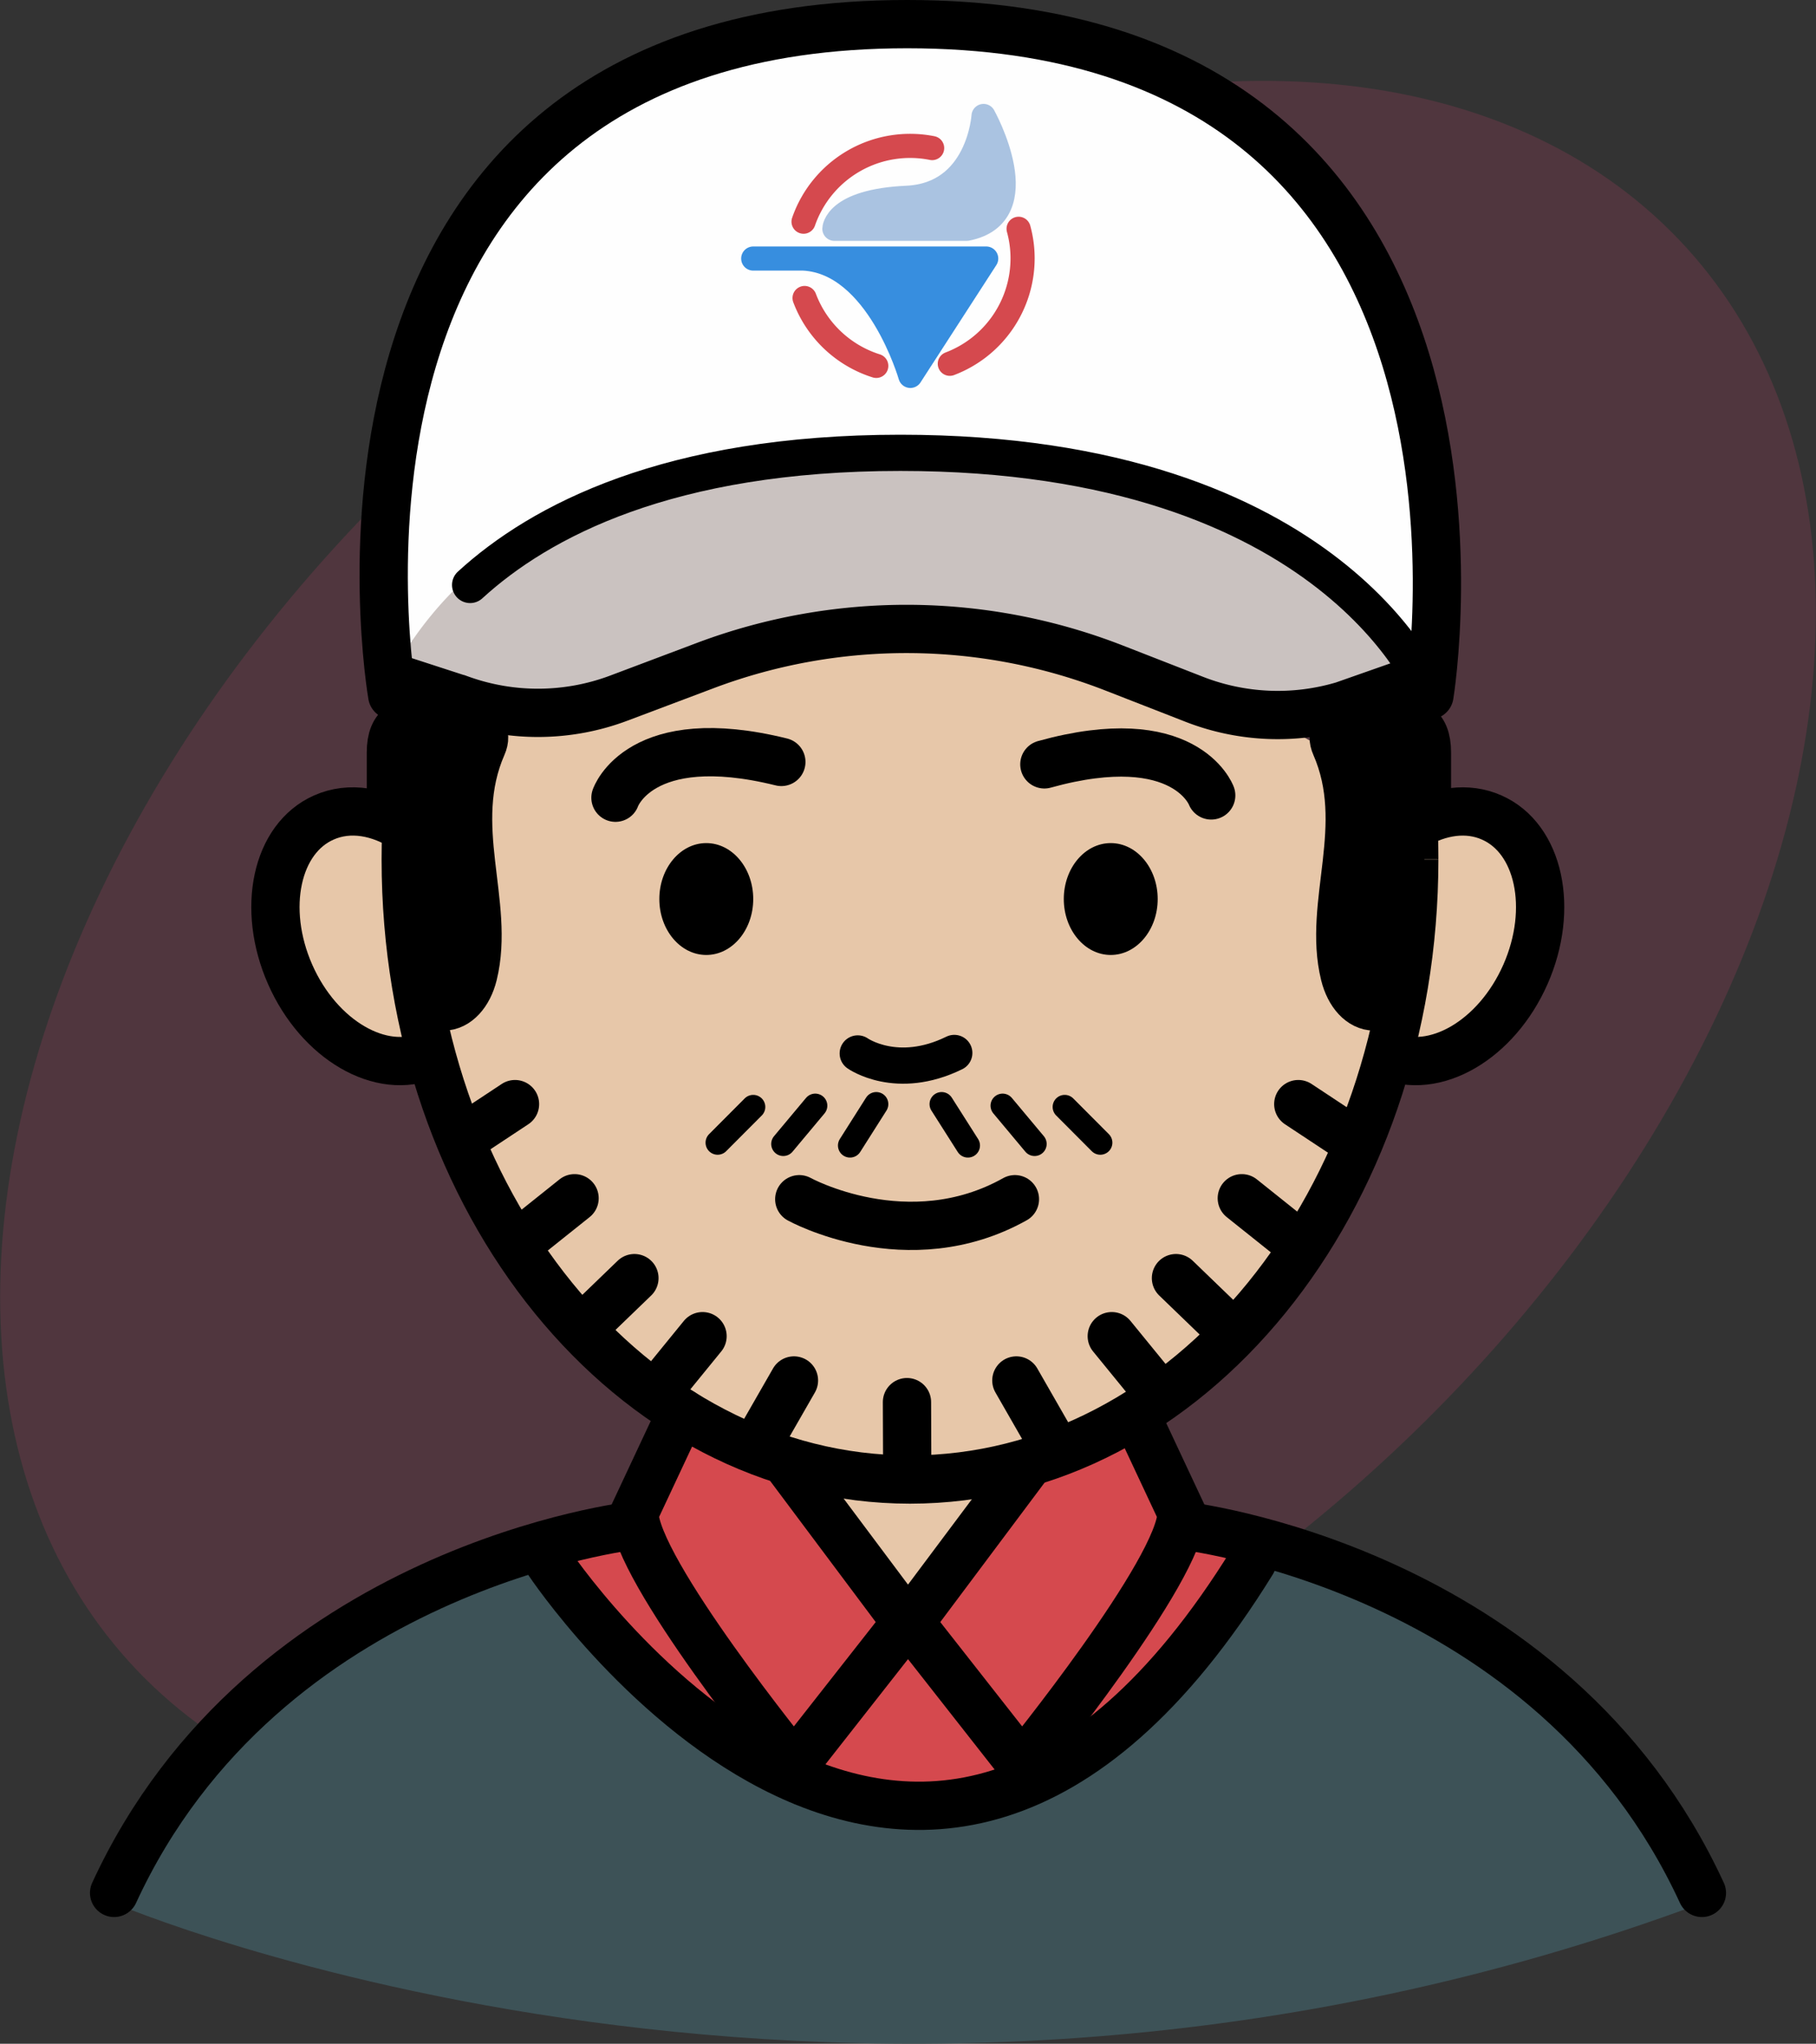
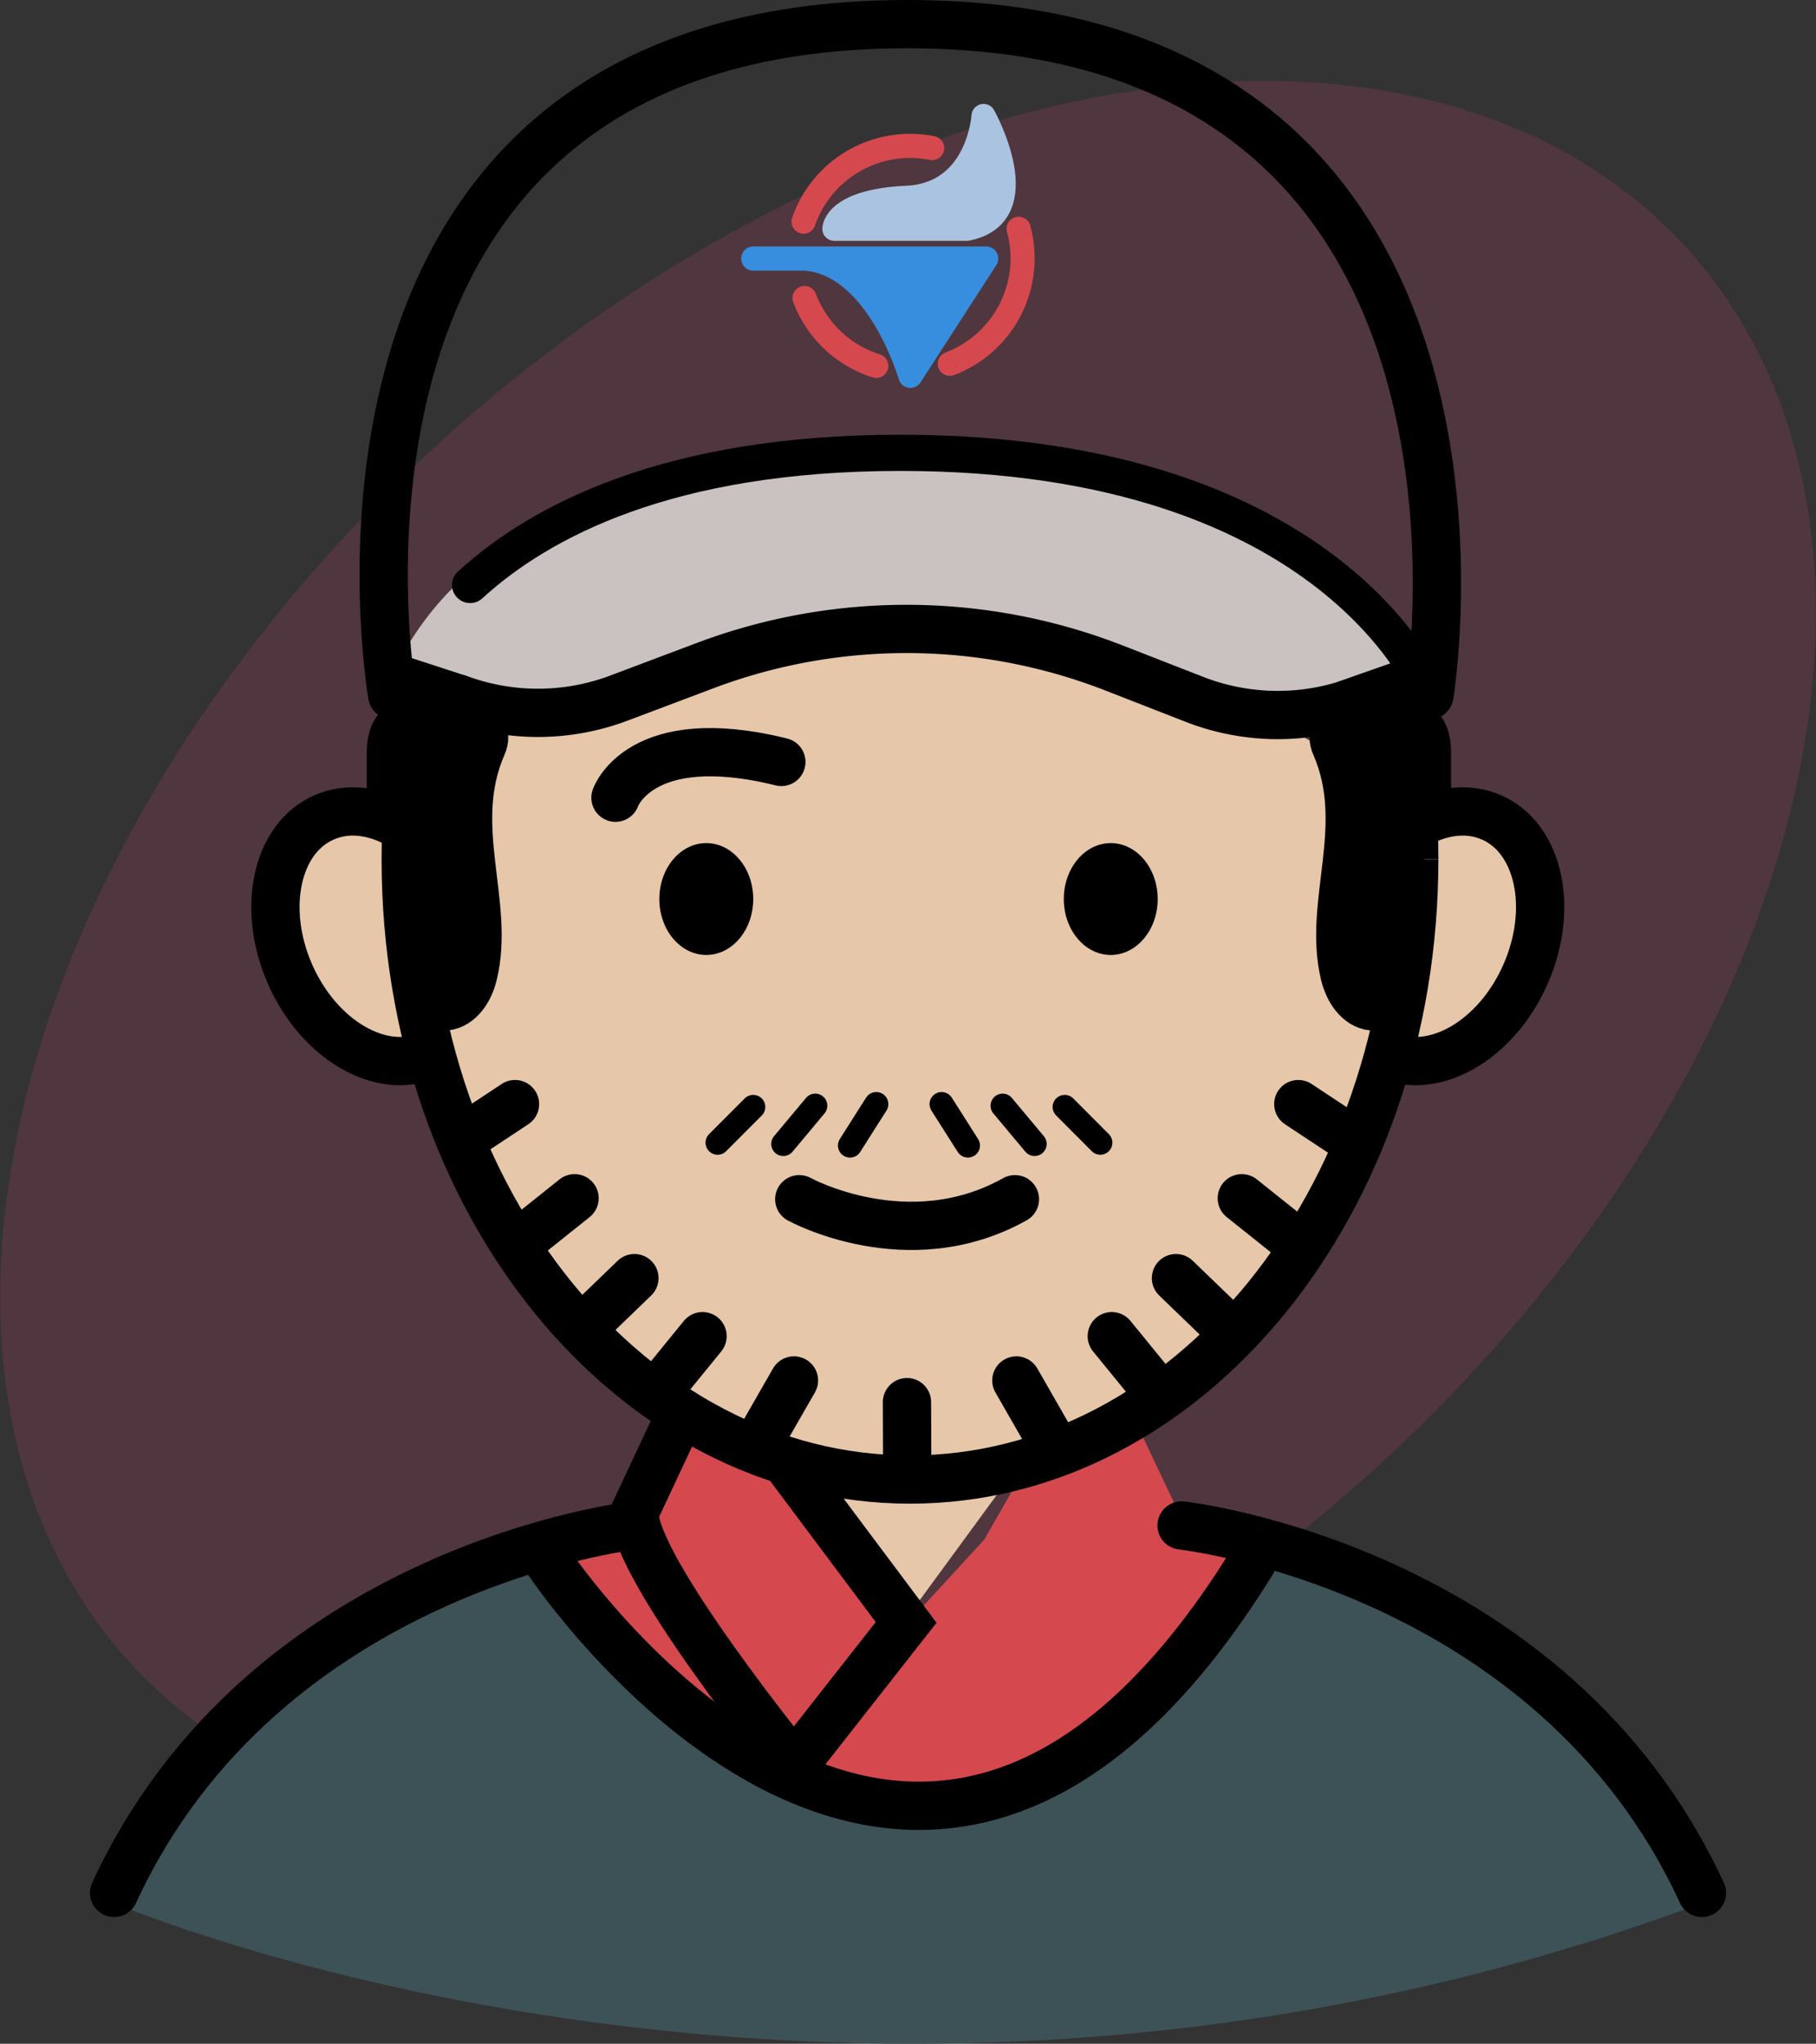
<svg xmlns="http://www.w3.org/2000/svg" viewBox="0 0 300.96 338.72">
  <rect x="0" y="0" width="300.96" height="338.72" fill="#333333" stroke="none" />
  <defs>
    <style>.cls-1{fill:#c44569;opacity:0.2;}.cls-2{fill:#e7c7a9;}.cls-3{fill:#d5494e;}.cls-4{fill:#3d5257;}.cls-5{fill:#cac2c0;}.cls-6{fill:#fefefe;}.cls-10,.cls-12,.cls-7,.cls-8,.cls-9{fill:none;}.cls-10,.cls-11,.cls-7,.cls-8,.cls-9{stroke:#000;}.cls-10,.cls-11,.cls-12,.cls-7,.cls-8,.cls-9{stroke-miterlimit:10;}.cls-11,.cls-7,.cls-9{stroke-width:8px;}.cls-10,.cls-11,.cls-12,.cls-13,.cls-14,.cls-8,.cls-9{stroke-linecap:round;}.cls-8{stroke-width:6px;}.cls-10,.cls-12,.cls-13,.cls-14{stroke-width:4px;}.cls-12{stroke:#d5494e;}.cls-13{fill:#378edf;stroke:#378edf;}.cls-13,.cls-14{stroke-linejoin:round;}.cls-14{fill:#aac3e1;stroke:#aac3e1;}</style>
  </defs>
  <g id="Layer_2" data-name="Layer 2">
    <g id="face_outline" data-name="face outline">
      <ellipse class="cls-1" cx="150.48" cy="158.27" rx="174.31" ry="115.07" transform="translate(-67.32 142.26) rotate(-42.24)" />
      <polygon class="cls-2" points="63.61 135.45 52.74 135.45 45.92 146.67 48.09 163.44 61.2 174.51 71.08 177.33 84.46 202.04 97.17 219.52 106.03 231.25 130.61 242.74 150.96 267.2 168.81 242.82 195.82 230.03 218.3 200.96 229.81 174.86 231.81 155.16 234.16 175.56 248.18 168.81 256.8 149 249.57 136.86 236.07 133.62 213.45 120.67 184.08 110.5 156.05 105.65 131.58 105.65 107.51 115.22 85.35 118.52 78.75 118.52 63.61 135.45" />
      <polygon class="cls-3" points="207.53 255.16 196.96 254.09 187.75 234.65 169.81 243.46 163.12 255.16 152.06 267.2 131.58 241.19 111.85 236.38 105.14 252.82 90.89 257.69 107.93 278.41 133.3 295.34 173.95 295.34 207.53 261.07 207.53 255.16" />
      <path class="cls-4" d="M18.91,315.41s122.4,52.44,263.14,0l-16-26L238.94,267.2l-28.82-8.36-15.23,17.45-7.81,8L168.2,298.78l-24.07.5-27.08-10.93-17.79-16.5L88.65,256.49,62,267.76,39.59,284.47,26.05,300.86Z" />
      <path class="cls-5" d="M236.23,110.31l-23.19,6-48.75-12.87-25.16-1.41L110.29,111l-26.05,6.44-19.77-4.33s5.42-14.57,19.77-22.74,35.55-14.67,35.55-14.67l35.54-2.76,27.87,4.8L208.39,85l20.07,14.71Z" />
-       <path class="cls-6" d="M65.7,110.33a60.66,60.66,0,0,1,18.54-20C96.73,82,115.48,78.54,115.48,78.54l32.63-3.49,39.64,5.44,20.84,6.13,15.64,12.9,13.16,11.86-5.54-55.2-23-34.24L185.6,9.24,145.22,4,103,14.58,82.18,32.2,69,57.69,64.47,78Z" />
      <path class="cls-7" d="M234.38,142.44c0,56.76-37.42,102.77-83.57,102.77s-83.57-46-83.57-102.77c0-3,.11-5.91.31-8.82" />
      <path class="cls-7" d="M234.16,135c.14,2.45.22,4.92.22,7.4" />
      <path class="cls-7" d="M71.08,174.86c-7.9,3.5-18.21-2.5-23-13.38s-2.3-22.53,5.61-26c4.27-1.89,9.24-1,13.67,1.92" />
      <path class="cls-7" d="M229.81,174.86c7.91,3.5,18.21-2.5,23-13.38s2.29-22.53-5.61-26c-4-1.77-8.63-1.1-12.85,1.4" />
      <ellipse cx="117.05" cy="149" rx="7.78" ry="9.27" />
      <ellipse cx="184.08" cy="149" rx="7.78" ry="9.27" />
-       <path class="cls-8" d="M142.15,174.59s6.48,4.59,16-.08" />
      <path class="cls-9" d="M102,132.21s4-11.75,27.49-5.93" />
-       <path class="cls-9" d="M200.73,131.83s-4.29-11.63-27.65-5.15" />
      <path class="cls-9" d="M132.46,198.75s18,9.94,35.74,0" />
      <line class="cls-9" x1="77.91" y1="187.91" x2="85.35" y2="182.99" />
      <line class="cls-9" x1="86.57" y1="205.5" x2="95.22" y2="198.59" />
      <line class="cls-9" x1="214.45" y1="205.5" x2="205.8" y2="198.59" />
      <line class="cls-9" x1="97.17" y1="219.52" x2="105.14" y2="211.83" />
      <line class="cls-9" x1="202.86" y1="219.52" x2="194.89" y2="211.83" />
      <line class="cls-9" x1="109.44" y1="230.03" x2="116.43" y2="221.45" />
      <line class="cls-9" x1="191.25" y1="230.03" x2="184.25" y2="221.45" />
      <line class="cls-9" x1="126.07" y1="238.4" x2="131.58" y2="228.79" />
      <line class="cls-9" x1="173.95" y1="238.4" x2="168.44" y2="228.79" />
      <line class="cls-9" x1="150.35" y1="243.45" x2="150.31" y2="232.38" />
      <line class="cls-9" x1="222.6" y1="187.91" x2="215.16" y2="182.99" />
      <line class="cls-10" x1="124.83" y1="183.46" x2="118.93" y2="189.38" />
      <line class="cls-10" x1="135.11" y1="183.25" x2="129.81" y2="189.59" />
      <line class="cls-10" x1="145.22" y1="182.99" x2="140.87" y2="189.85" />
      <line class="cls-10" x1="176.45" y1="183.46" x2="182.35" y2="189.38" />
      <line class="cls-10" x1="166.16" y1="183.25" x2="171.46" y2="189.59" />
      <line class="cls-10" x1="156.05" y1="182.99" x2="160.41" y2="189.85" />
      <path class="cls-9" d="M130.61,242.74l19.56,26.15-18.59,23.69S105.09,260,105.14,250.71l7.8-16.64" />
-       <path class="cls-9" d="M170.35,242.74l-19.56,26.15,18.59,23.69s26.49-32.57,26.44-41.87l-6.93-14.79" />
      <path class="cls-9" d="M105.14,252.82s-61.28,6.77-86.23,60.9" />
      <path class="cls-9" d="M195.82,252.82s61.28,6.77,86.23,60.9" />
      <path class="cls-9" d="M90.9,258.84s60.38,91,116.63,0" />
      <path class="cls-11" d="M64.78,131v-6.27c0-4.75,2.58-5.28,5.9-5.11,4.66.24,11-.11,9.25,3.9-5.85,13.38,1.4,26.21-1.51,38-.79,3.19-2.74,5.29-4.92,5.29H70.3l-1.41-32.85Z" />
      <path class="cls-11" d="M236.48,131v-6.27c0-4.75-2.58-5.28-5.9-5.11-4.65.24-11-.11-9.25,3.9,5.85,13.38-1.4,26.21,1.51,38,.79,3.19,2.74,5.29,4.92,5.29H231l1.41-32.85Z" />
      <path class="cls-8" d="M236.9,115.22s-15.33-40.17-87.69-40.17c-38.36,0-59.71,11.29-71.3,21.9" />
      <path class="cls-9" d="M65,115.22S45.63,4,150.35,4C255.27,4,236.9,115.22,236.9,115.22" />
      <path class="cls-7" d="M66.55,112.73l9.66,3.14a38,38,0,0,0,26.38-.18l14.2-5.35a94.65,94.65,0,0,1,67.89.39l13.3,5.19a38.06,38.06,0,0,0,24.64,1l12.75-4.48" />
      <path class="cls-12" d="M145.22,60.64a18.71,18.71,0,0,1-11.88-11.25" />
      <path class="cls-12" d="M168.81,37.92a18.47,18.47,0,0,1,.66,4.91,18.69,18.69,0,0,1-12.06,17.46" />
      <path class="cls-12" d="M133.17,36.74a18.69,18.69,0,0,1,21.31-12.2" />
      <path class="cls-13" d="M124.83,42.85h38.61L150.87,62.3s-5.4-18.82-17.7-19.45" />
      <path class="cls-14" d="M138.28,37.92s.08-4.59,12-5.14S163,19.22,163,19.22s9.12,16.38-2.78,18.7Z" />
    </g>
  </g>
</svg>